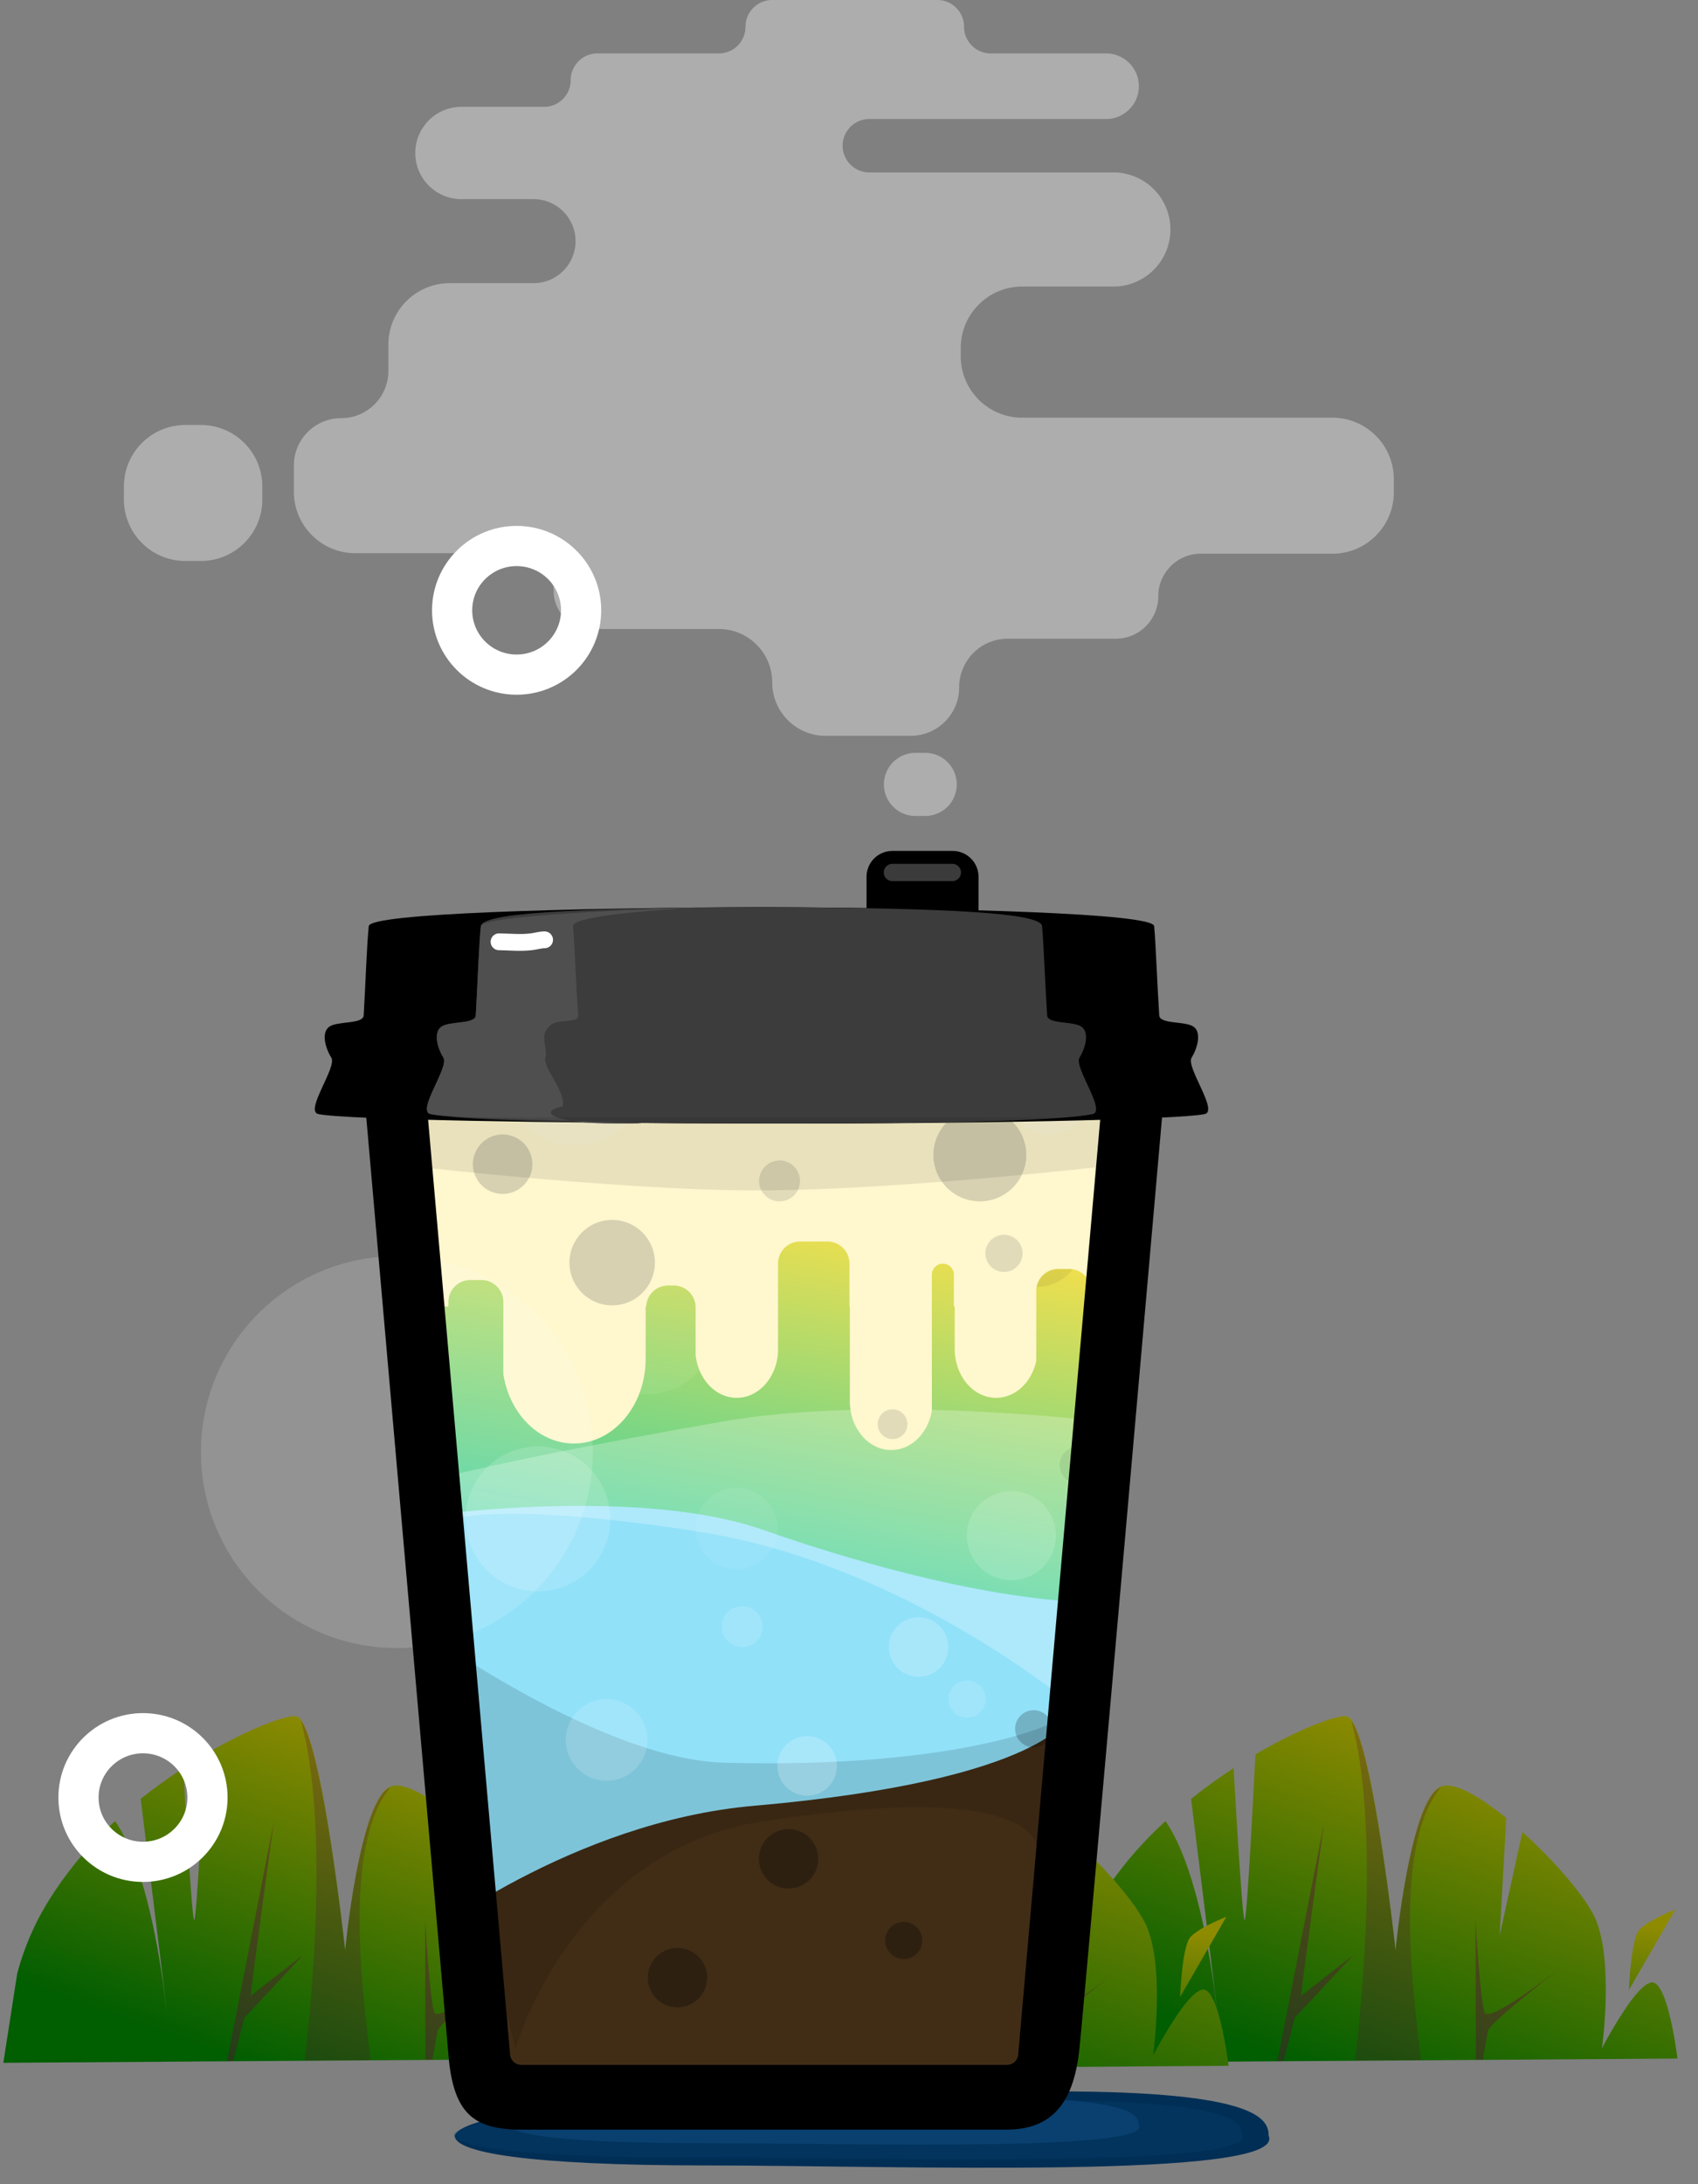
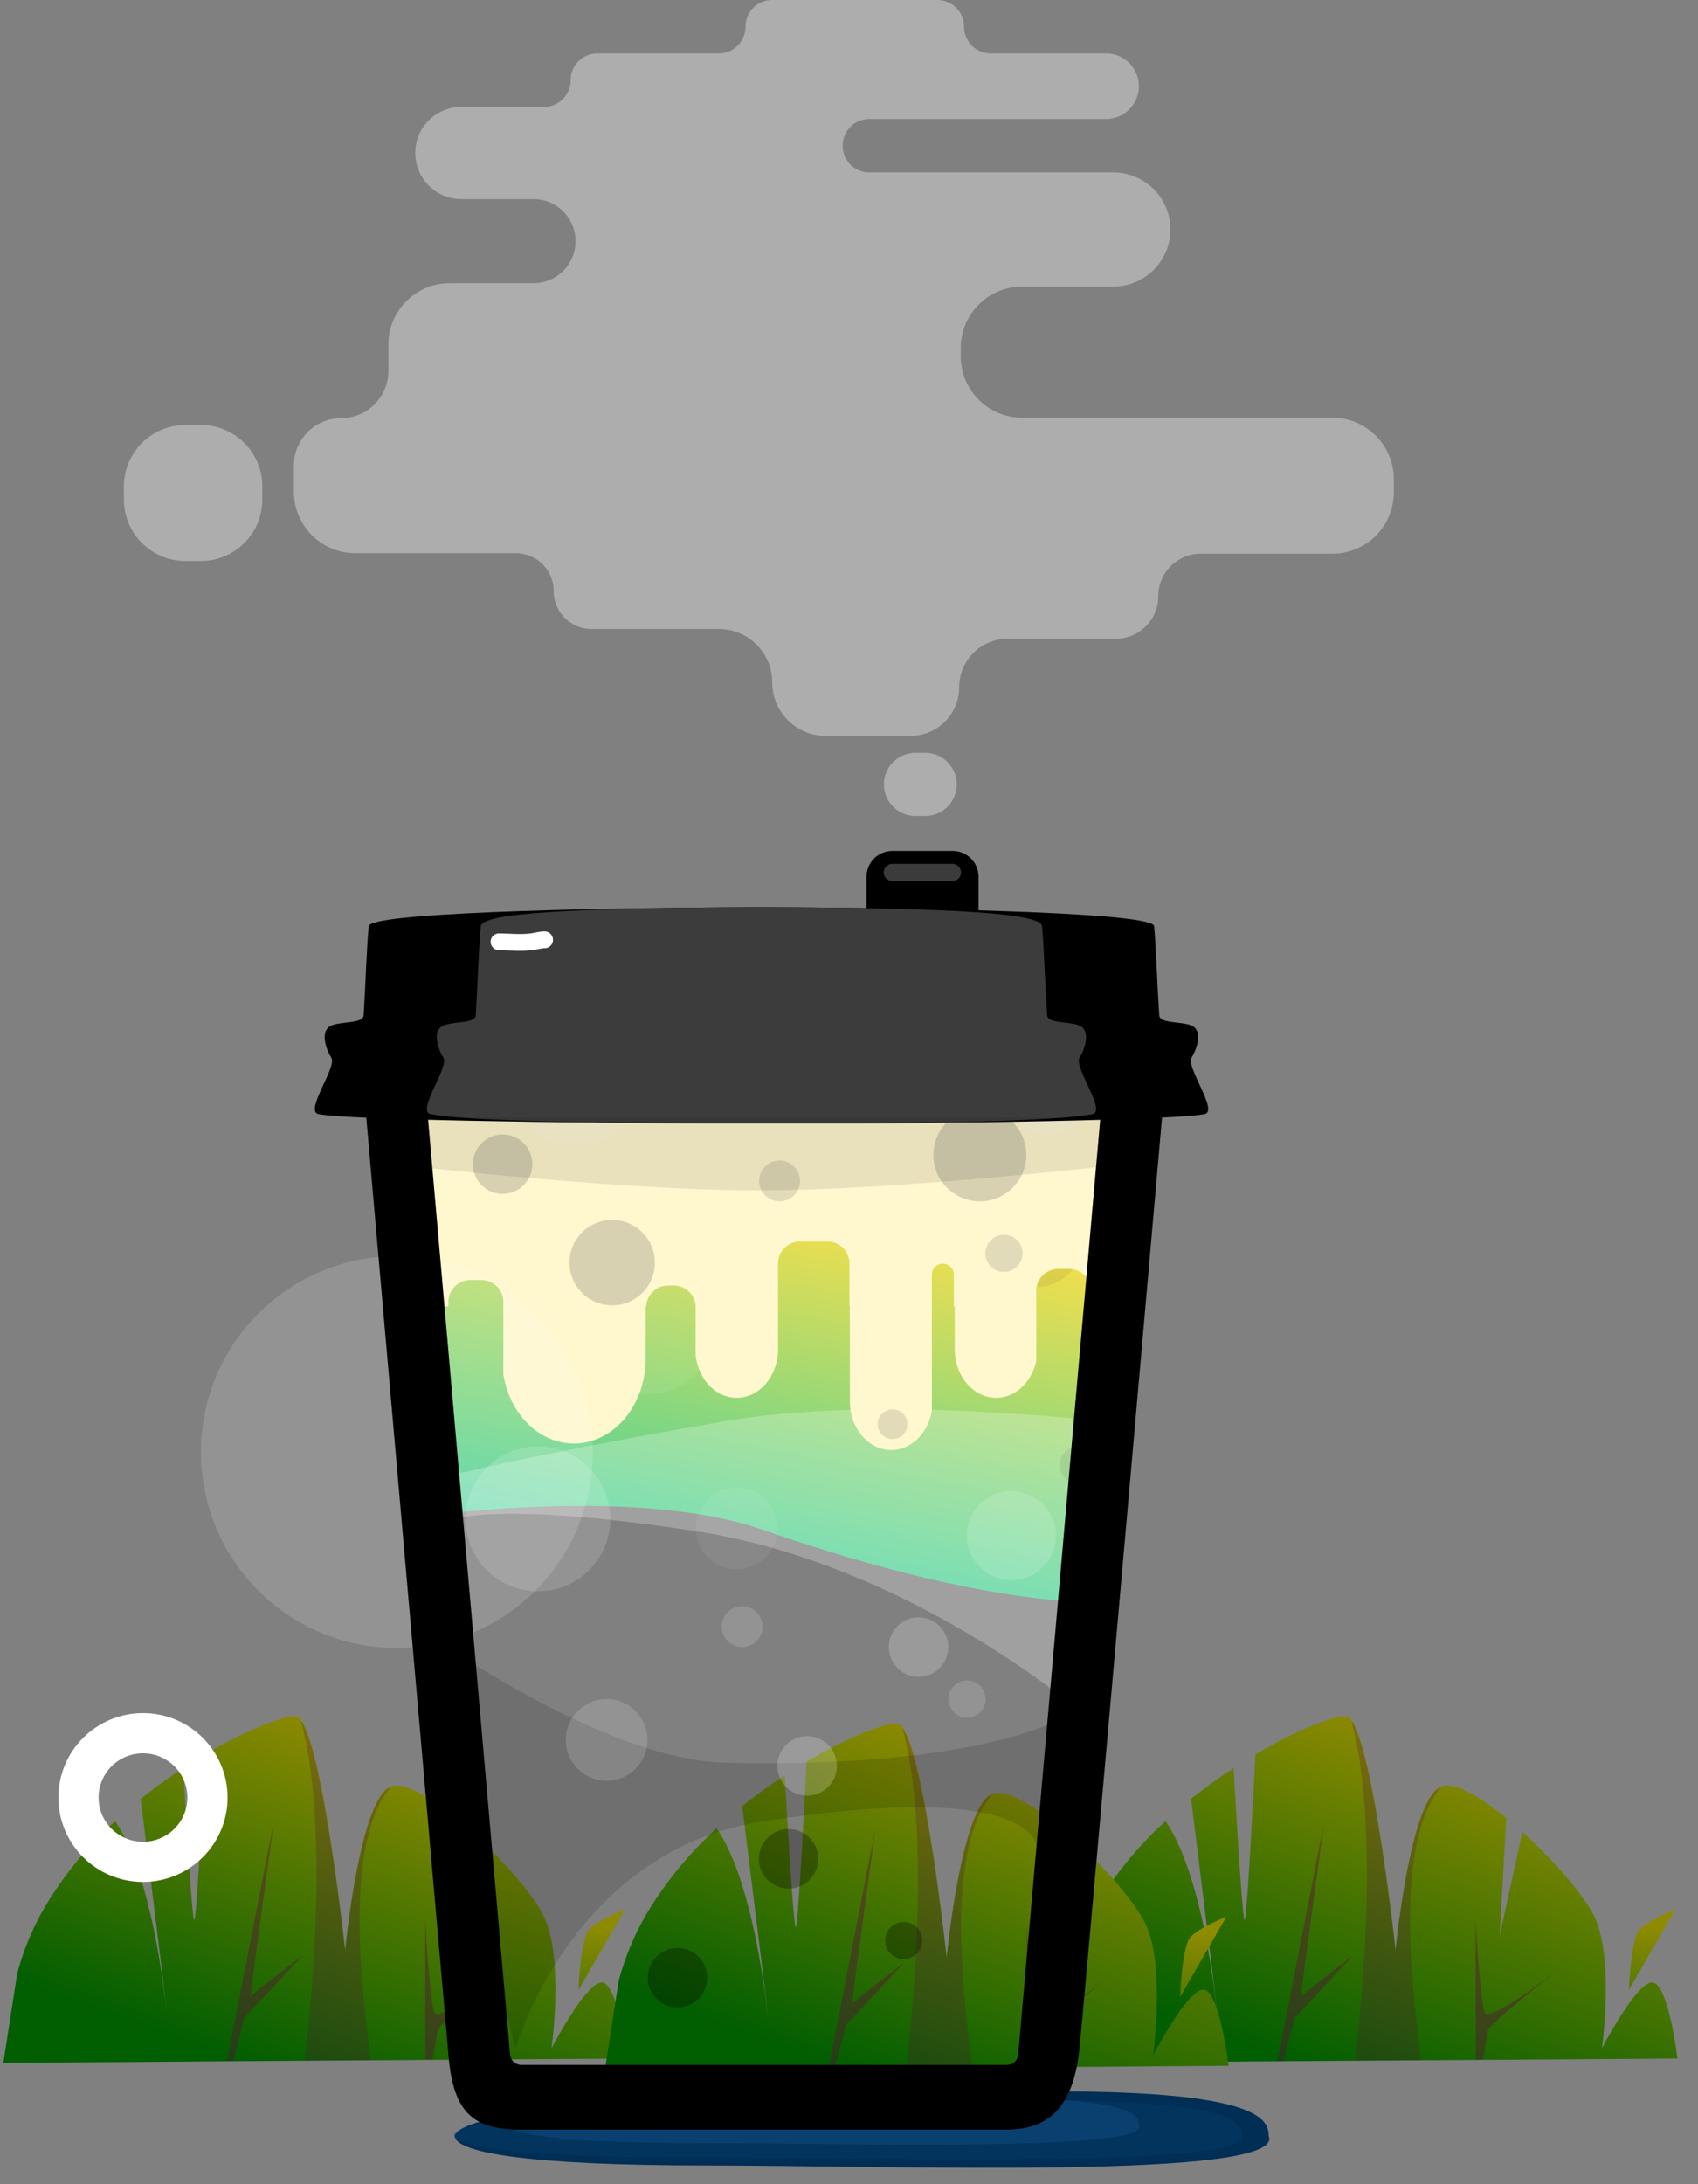
<svg xmlns="http://www.w3.org/2000/svg" width="507" height="652" fill="none">
  <rect width="100%" height="100%" fill="#808080" stroke="none" />
  <g clip-path="url(#a)">
    <path fill="url(#b)" d="m187.226 614.553-20.59.143-9.334.066-28.171.196-2.087.006-16.372.116-19.691.129-21.3.142-1.859.019-8.35.044-2.76.032-44.206.299-11.507.081 4.13-26.598a79.995 79.995 0 0 1 8.945-21.063 112.345 112.345 0 0 1 20.3-24.495c11.716 17.038 15.272 56.877 15.29 56.047.018-.829-5.006-41.467-7.66-62.67a159.066 159.066 0 0 1 12.704-9.189c.905 16.077 2.643 44.764 3.265 45.354.622.591 2.287-30.656 3.246-49.477 13.293-7.811 24.348-11.767 27.128-11.38a2.428 2.428 0 0 1 1.522 1.139c6.717 9.062 13.195 68.708 13.195 68.708s4.37-45.358 13.585-48.856c3.853-1.516 11.462 2.91 19.476 9.394l-1.981 35.093 6.789-30.912c9.521 8.578 18.625 19.135 21.561 25.393 5.903 12.606 2.194 39.182 2.194 39.182a124.357 124.357 0 0 1 8.065-13.386c2.41-3.331 4.896-6.046 6.748-6.295 4.949-.46 7.725 22.738 7.725 22.738Z" />
    <path fill="#5B0A3E" d="m110.642 615.012-19.691.129c1.983-16.568 7.442-70.3-1.107-101.464 6.717 9.061 13.195 68.707 13.195 68.707s4.37-45.357 13.585-48.855c-14.707 17.407-7.942 64.066-5.982 81.483Z" opacity=".24" style="mix-blend-mode:multiply" />
    <path fill="#5B0A3E" d="m90.43 583.699-17.488 18.727-3.29 12.838-1.86.019 13.935-71.179s-7.205 52.414-6.873 51.859c.333-.555 15.576-12.264 15.576-12.264ZM152.764 587.099c-3.675 2.854-21.816 17.093-22.155 19.249-.213 1.447-.962 5.541-1.489 8.545l-2.087.006-.101-41.768c.068 1.092 1.413 24.664 2.781 27.695 1.368 3.031 19.402-10.911 23.051-13.727Z" opacity=".4" style="mix-blend-mode:multiply" />
    <path fill="url(#c)" d="m186.566 570.06-13.82 23.989s.55-15.197 3.153-17.999c2.604-2.803 10.667-5.99 10.667-5.99Z" />
    <path fill="url(#d)" d="m500.861 614.553-20.59.143-9.335.066-28.17.196-2.087.006-16.372.116-19.691.129-21.3.142-1.859.019-8.351.044-2.758.032-44.208.299-11.506.081 4.129-26.598a80.006 80.006 0 0 1 8.946-21.063 112.313 112.313 0 0 1 20.3-24.495c11.715 17.038 15.272 56.877 15.29 56.047.018-.829-5.006-41.467-7.66-62.67a159.195 159.195 0 0 1 12.703-9.189c.906 16.077 2.644 44.764 3.266 45.354.622.591 2.286-30.656 3.246-49.477 13.292-7.811 24.348-11.767 27.128-11.38a2.435 2.435 0 0 1 1.522 1.139c6.716 9.062 13.195 68.708 13.195 68.708s4.37-45.358 13.585-48.856c3.853-1.516 11.462 2.91 19.476 9.394l-1.981 35.093 6.789-30.912c9.52 8.578 18.624 19.135 21.561 25.393 5.903 12.606 2.194 39.182 2.194 39.182a124.51 124.51 0 0 1 8.064-13.386c2.41-3.331 4.897-6.046 6.749-6.295 4.949-.46 7.725 22.738 7.725 22.738Z" />
    <path fill="#5B0A3E" d="m424.277 615.012-19.691.129c1.983-16.568 7.441-70.3-1.107-101.464 6.716 9.061 13.195 68.707 13.195 68.707s4.37-45.357 13.584-48.855c-14.706 17.407-7.941 64.066-5.981 81.483Z" opacity=".24" style="mix-blend-mode:multiply" />
    <path fill="#5B0A3E" d="m404.065 583.699-17.488 18.727-3.29 12.838-1.859.019 13.933-71.179s-7.204 52.414-6.872 51.859c.332-.555 15.576-12.264 15.576-12.264ZM466.399 587.099c-3.675 2.854-21.816 17.093-22.155 19.249-.213 1.447-.963 5.541-1.489 8.545l-2.087.006-.102-41.768c.069 1.092 1.413 24.664 2.781 27.695 1.368 3.031 19.403-10.911 23.052-13.727Z" opacity=".4" style="mix-blend-mode:multiply" />
    <path fill="url(#e)" d="m500.201 570.06-13.821 23.989s.551-15.197 3.154-17.999c2.604-2.803 10.667-5.99 10.667-5.99Z" />
    <path fill="url(#f)" d="m366.834 616.712-20.59.142-9.335.066-28.171.196-2.086.006-16.373.116-19.691.129-21.299.142-1.859.019-8.351.044-2.759.033-44.207.298-11.506.081 4.129-26.598a79.953 79.953 0 0 1 8.946-21.062 112.366 112.366 0 0 1 20.299-24.496c11.716 17.038 15.273 56.878 15.291 56.048.018-.83-5.007-41.468-7.66-62.671a159.195 159.195 0 0 1 12.703-9.189c.905 16.077 2.643 44.764 3.266 45.355.622.59 2.286-30.657 3.245-49.478 13.293-7.811 24.348-11.767 27.128-11.38a2.428 2.428 0 0 1 1.522 1.139c6.717 9.062 13.195 68.708 13.195 68.708s4.371-45.358 13.585-48.855c3.854-1.516 11.462 2.91 19.477 9.393l-1.981 35.093 6.788-30.912c9.521 8.578 18.625 19.135 21.562 25.394 5.902 12.605 2.193 39.181 2.193 39.181a124.52 124.52 0 0 1 8.065-13.386c2.41-3.331 4.897-6.046 6.748-6.295 4.95-.46 7.726 22.739 7.726 22.739Z" />
    <path fill="#5B0A3E" d="m290.249 617.17-19.691.129c1.984-16.568 7.442-70.3-1.107-101.464 6.717 9.061 13.195 68.707 13.195 68.707s4.371-45.357 13.585-48.855c-14.707 17.407-7.941 64.066-5.982 81.483Z" opacity=".24" style="mix-blend-mode:multiply" />
    <path fill="#5B0A3E" d="m270.04 585.858-17.488 18.726-3.29 12.838-1.86.019 13.934-71.179s-7.204 52.414-6.872 51.859c.332-.555 15.576-12.263 15.576-12.263ZM332.369 589.258c-3.674 2.853-21.816 17.092-22.154 19.249-.213 1.446-.963 5.541-1.489 8.544l-2.087.006-.102-41.768c.069 1.092 1.413 24.664 2.781 27.695 1.368 3.032 19.403-10.911 23.051-13.726Z" opacity=".4" style="mix-blend-mode:multiply" />
    <path fill="url(#g)" d="m366.176 572.218-13.821 23.989s.55-15.196 3.154-17.999c2.603-2.802 10.667-5.99 10.667-5.99Z" />
    <path stroke="#fff" stroke-width="12" d="M61.948 536.626c0 10.591-8.61 19.2-19.257 19.2-10.649 0-19.257-8.609-19.257-19.2s8.608-19.2 19.257-19.2c10.648 0 19.257 8.609 19.257 19.2Z" />
    <path fill="#002E55" d="M135.777 637.596c0 4.872 20.73 8.865 75.42 8.865 54.691 0 173.335 4.367 167.601-8.865 0-4.871-3.031-13.231-63.07-13.231-60.04 0-175.981 1.764-179.951 13.231Z" />
    <path fill="#09406F" d="M135.537 637.255c0 3.772 20.074 6.863 73.033 6.863 52.96 0 167.848 3.382 162.296-6.863 0-3.772-2.935-10.244-61.074-10.244-58.139 0-170.411 1.366-174.255 10.244Z" opacity=".33" />
    <path fill="#09406F" d="M152.299 634.324c0 3.018 16.014 5.49 58.262 5.49 42.249 0 133.902 2.706 129.473-5.49 0-3.018-2.342-8.196-48.723-8.196-46.38 0-135.945 1.093-139.012 8.196Z" />
-     <path fill="#412D16" d="M325.481 322.054H131.026c-5.239 0-9.337 4.517-8.829 9.732l28.409 291.309a5.544 5.544 0 0 0 5.518 5.006h144.259a5.544 5.544 0 0 0 5.518-5.006l28.409-291.309c.508-5.215-3.59-9.732-8.829-9.732Z" />
    <mask id="h" width="214" height="310" x="121" y="320" maskUnits="userSpaceOnUse" style="mask-type:alpha">
      <path fill="#412D16" d="M330.372 320.945H126.133a4.436 4.436 0 0 0-4.415 4.863l27.92 288.372c.825 8.525 7.99 15.03 16.555 15.03h124.119c8.565 0 15.73-6.505 16.555-15.03l27.92-288.372a4.436 4.436 0 0 0-4.415-4.863Z" />
    </mask>
    <g mask="url(#h)">
-       <path fill="#91E1F9" d="M129.255 437.377h190.48v74.516s-6.548 19.516-94.645 27.204c-54.595 4.764-99.406 40.215-99.406 40.215l3.571-141.935Z" />
      <path fill="#000" d="M119.031 481.73s57.843 43.457 97.269 44.5c71.08 1.88 97.891-11.909 97.891-11.909l-4.364 41.993s11.223-26.951-82.304-12.535c-56.744 8.746-73.575 67.689-73.575 67.689L119.031 481.73Z" opacity=".13" />
      <path fill="url(#i)" d="M120.139 350.886h215.119V478.1s-33.045 4.543-107.559-21.419c-39.692-13.829-107.56-3.245-107.56-3.245v-102.55Z" />
      <path fill="#fff" d="M328.604 424.318s-66.287-8.044-112.487 0c-78.059 13.591-97.088 20.258-97.088 20.258l6.026 20.634s-17.409-23.462 83.027-8.045c62.27 9.56 112.488 52.287 112.488 52.287l8.034-85.134Z" opacity=".25" />
      <path fill="#fff" d="M181.127 531.63c6.737 0 12.198-5.461 12.198-12.197 0-6.737-5.461-12.198-12.198-12.198-6.736 0-12.197 5.461-12.197 12.198 0 6.736 5.461 12.197 12.197 12.197Z" opacity=".15" />
      <path fill="#000" d="M269.833 584.855a5.545 5.545 0 1 0 0-11.09 5.545 5.545 0 0 0 0 11.09Z" opacity=".29" />
      <path fill="#fff" d="M288.687 512.779a5.545 5.545 0 1 0-.001-11.089 5.545 5.545 0 0 0 .001 11.089ZM301.992 471.751c7.349 0 13.306-5.957 13.306-13.306 0-7.349-5.957-13.306-13.306-13.306-7.349 0-13.306 5.957-13.306 13.306 0 7.349 5.957 13.306 13.306 13.306ZM160.613 475.078c11.942 0 21.623-9.681 21.623-21.623 0-11.942-9.681-21.623-21.623-21.623-11.942 0-21.623 9.681-21.623 21.623 0 11.942 9.681 21.623 21.623 21.623ZM221.601 491.71a6.098 6.098 0 0 0 6.098-6.099 6.098 6.098 0 0 0-6.098-6.098 6.098 6.098 0 1 0 0 12.197Z" opacity=".15" />
      <path fill="#000" d="M235.461 563.788a8.871 8.871 0 1 0 0-17.743 8.871 8.871 0 0 0 0 17.743ZM202.195 599.27a8.871 8.871 0 1 0 0-17.741 8.871 8.871 0 0 0 0 17.741Z" opacity=".29" />
      <path fill="#fff" d="M219.938 468.502c6.736 0 12.197-5.461 12.197-12.197 0-6.737-5.461-12.198-12.197-12.198-6.737 0-12.198 5.461-12.198 12.198 0 6.736 5.461 12.197 12.198 12.197Z" opacity=".07" />
-       <path fill="#000" d="M308.646 521.65a5.544 5.544 0 1 0 0-11.088 5.544 5.544 0 0 0 0 11.088Z" opacity=".21" />
      <path fill="#000" d="M321.953 442.921a5.545 5.545 0 1 0-.001-11.09 5.545 5.545 0 0 0 .001 11.09ZM309.756 384.151c7.349 0 13.306-5.958 13.306-13.307 0-7.348-5.957-13.306-13.306-13.306-7.349 0-13.307 5.958-13.307 13.306 0 7.349 5.958 13.307 13.307 13.307Z" opacity=".07" />
      <path fill="#fff" d="M192.767 416.308c11.942 0 21.623-9.681 21.623-21.623 0-11.942-9.681-21.623-21.623-21.623-11.942 0-21.622 9.681-21.622 21.623 0 11.942 9.68 21.623 21.622 21.623ZM260.411 428.505a6.098 6.098 0 1 0 0-12.197 6.099 6.099 0 1 0 0 12.197Z" opacity=".07" />
      <path fill="#fff" d="M274.269 500.582a8.87 8.87 0 0 0 8.871-8.871 8.87 8.87 0 0 0-8.871-8.871 8.871 8.871 0 0 0 0 17.742ZM241.006 536.065a8.871 8.871 0 1 0 0-17.743 8.871 8.871 0 0 0 0 17.743Z" opacity=".21" />
      <path fill="#FFF7CE" fill-rule="evenodd" d="M120.687 320.347c-.518-4.302-1.967-16.322.125-17.002 5.463-1.776 12.036-1.317 20.805-.705 6.971.487 15.329 1.071 25.621.705 23.274-.826 46.452-.553 69.818-.277 11.755.138 23.558.277 35.444.277 15.228 0 26.895-.166 35.932-.295 13.089-.187 20.662-.296 25.553.295 2.272.275.943 11.166.28 16.596a91.273 91.273 0 0 0-.28 2.435l-5.58 62.425c-.178 1.99-1.187 3.66-2.594 4.546v-3.943a6.561 6.561 0 0 0-6.562-6.561h-3.28a6.561 6.561 0 0 0-6.562 6.561v20.887c-1.356 6.329-6.206 11.012-11.982 11.012-6.826 0-12.359-6.542-12.359-14.61v-12.662h-.264v-9.548a3.281 3.281 0 0 0-6.561 0v40.633c-1.118 6.71-6.122 11.77-12.126 11.77-6.826 0-12.36-6.541-12.36-14.609v-28.246h-.119v-12.829a6.562 6.562 0 0 0-6.562-6.561h-8.201a6.562 6.562 0 0 0-6.562 6.561v26.339c-.371 7.674-5.754 13.762-12.339 13.762-6.309 0-11.513-5.588-12.266-12.804v-14.174a6.561 6.561 0 0 0-6.561-6.561h-1.641a6.562 6.562 0 0 0-6.555 6.267h-.168v15.584c0 13.986-9.591 25.323-21.423 25.323-10.49 0-19.219-8.911-21.064-20.679v-21.574a6.561 6.561 0 0 0-6.561-6.561h-3.281a6.56 6.56 0 0 0-6.561 6.561v1.346h-1.077c-2.481 0-4.577-2.173-4.902-5.079l-7.1-63.554a130.74 130.74 0 0 0-.125-1.051Z" clip-rule="evenodd" />
      <path fill="#606060" d="M299.775 379.716a5.545 5.545 0 1 0-.001-11.09 5.545 5.545 0 0 0 .001 11.09ZM266.51 429.615a4.435 4.435 0 1 0-.001-8.871 4.435 4.435 0 0 0 .001 8.871Z" opacity=".19" />
      <path fill="#fff" d="M313.082 338.688c7.349 0 13.306-5.957 13.306-13.306 0-7.349-5.957-13.307-13.306-13.307-7.349 0-13.307 5.958-13.307 13.307s5.958 13.306 13.307 13.306ZM171.701 342.014c11.942 0 21.623-9.681 21.623-21.623 0-11.942-9.681-21.622-21.623-21.622-11.942 0-21.623 9.68-21.623 21.622s9.681 21.623 21.623 21.623Z" opacity=".15" />
      <path fill="#606060" d="M232.689 358.647a6.099 6.099 0 1 0-.001-12.197 6.099 6.099 0 0 0 .001 12.197Z" opacity=".19" />
      <path fill="#606060" d="M150.078 356.429a8.87 8.87 0 1 0 0-17.741 8.87 8.87 0 1 0 0 17.741ZM182.789 389.695c7.043 0 12.752-5.709 12.752-12.752 0-7.042-5.709-12.752-12.752-12.752-7.043 0-12.752 5.71-12.752 12.752 0 7.043 5.709 12.752 12.752 12.752ZM292.568 358.647c7.655 0 13.861-6.205 13.861-13.86 0-7.656-6.206-13.861-13.861-13.861s-13.861 6.205-13.861 13.861c0 7.655 6.206 13.86 13.861 13.86Z" opacity=".25" />
    </g>
    <path stroke="#fff" stroke-linecap="round" stroke-width="5.02" d="M136.289 310.728h17.446" />
    <path fill="#fff" d="M118.5 492c32.309 0 58.5-26.191 58.5-58.5S150.809 375 118.5 375 60 401.191 60 433.5 86.191 492 118.5 492Z" opacity=".15" />
    <path fill="#000" d="M284.456 254.034h-18.001a7.715 7.715 0 0 0-7.715 7.715v18a7.715 7.715 0 0 0 7.715 7.715h18.001a7.715 7.715 0 0 0 7.714-7.715v-18a7.715 7.715 0 0 0-7.714-7.715Z" />
    <path fill="#3B3B3B" d="M284.455 257.891h-18.001a2.57 2.57 0 1 0 0 5.143h18.001a2.573 2.573 0 0 0 0-5.143Z" />
    <path fill="#000" d="m107.166 308.528 26.889 306.653c1.748 16.363 8.021 20.595 21.868 20.595h144.484c13.445 0 20.121-7.579 21.869-23.941 1.748-16.363 26.889-303.307 26.889-303.307H107.166Zm19.806 15.991h202.386l-25.336 288.865a3.347 3.347 0 0 1-3.334 3.054H155.643a3.347 3.347 0 0 1-3.334-3.054l-25.337-288.865Z" />
    <path fill="#000" d="M355.789 315.761c1.751-2.814 3.045-7.498.609-9.247-2.436-1.749-10.096-.684-10.263-3.376-.655-10.052-1.005-21.078-1.523-26.659-.396-3.817-58.671-5.414-117.251-5.673-58.549.259-116.809 1.856-117.251 5.673-.594 5.581-.929 16.607-1.523 26.659-.182 2.692-7.811 1.612-10.278 3.376-2.467 1.764-1.142 6.433.624 9.247 1.767 2.813-8.1 15.938-3.868 16.835 7.949 1.673 69.909 2.722 132.311 2.829 62.402.106 124.378-1.156 132.326-2.829 4.188-.897-5.664-14.037-3.913-16.835Z" />
    <path fill="#3C3C3C" d="M322.322 315.761c1.751-2.814 3.046-7.498.609-9.247-2.436-1.749-10.095-.684-10.263-3.376-.655-10.052-1.005-21.078-1.523-26.659-.396-3.817-25.204-5.414-83.784-5.673-58.549.259-83.342 1.856-83.784 5.673-.594 5.581-.929 16.607-1.523 26.659-.183 2.692-7.811 1.612-10.278 3.376-2.467 1.764-1.142 6.433.624 9.247 1.766 2.813-8.101 15.938-3.868 16.835 7.949 1.673 36.442 2.722 98.844 2.829 62.402.106 90.911-1.156 98.86-2.829 4.187-.897-5.665-14.037-3.914-16.835Z" />
-     <path fill="#4F4F4F" d="M163.022 315.212c0-4.184-1.673-5.857.837-8.698 2.51-2.84 8.92-.684 8.752-3.376-.655-10.052-1.005-21.078-1.523-26.659-.396-3.817 39.54-5.673 39.54-5.673s-66.609 1.856-67.051 5.673c-.594 5.581-.929 16.607-1.523 26.659-.183 2.692-7.811 1.612-10.278 3.376-2.467 1.764-1.142 6.433.624 9.247 1.766 2.813-8.101 15.938-3.868 16.835 7.949 1.673 87.492 2.828 55.407 2.829-18.56 0-23.846-3.48-15.897-5.153.837-5.02-6.771-12.262-5.02-15.06Z" />
    <path fill="#000" fill-opacity=".09" d="M112.822 333.618h227.574v13.387s-69.741 8.415-114.624 8.367c-44.23-.048-112.95-8.367-112.95-8.367v-13.387Z" />
    <path stroke="#fff" stroke-linecap="round" stroke-width="5.02" d="M149.004 281.159c3.342.044 6.443.396 9.741-.016 1.227-.153 2.647-.575 3.861-.575" />
    <g opacity=".68">
      <path fill="#fff" fill-rule="evenodd" d="M287.85 7.975A7.975 7.975 0 0 0 279.875 0h-49.3a7.975 7.975 0 0 0-7.975 7.975 7.975 7.975 0 0 1-7.975 7.975h-36.25a7.975 7.975 0 0 0-7.975 7.975 7.975 7.975 0 0 1-7.975 7.975h-24.65C130.167 31.9 124 38.067 124 45.675c0 7.608 6.167 13.775 13.775 13.775h21.534c6.926 0 12.541 5.615 12.541 12.54 0 6.927-5.615 12.542-12.541 12.542h-24.998c-10.132 0-18.346 8.214-18.346 18.346v7.853c0 7.792-6.316 14.108-14.108 14.108-7.79 0-14.107 6.316-14.107 14.107v7.853c0 10.132 8.214 18.346 18.347 18.346h47.912c6.249 0 11.315 5.066 11.315 11.315s5.066 11.315 11.315 11.315h37.985c8.809 0 15.95 7.141 15.95 15.95s7.141 15.95 15.95 15.95h25.375c8.008 0 14.5-6.492 14.5-14.5s6.492-14.5 14.5-14.5h32.263c7.007 0 12.687-5.68 12.687-12.687s5.681-12.688 12.688-12.688h39.291c10.132 0 18.346-8.214 18.346-18.346v-3.907c0-10.133-8.214-18.347-18.346-18.347h-92.616c-10.132 0-18.346-8.214-18.346-18.346v-2.457c0-10.133 8.214-18.347 18.346-18.347h27.225c9.41 0 17.038-7.628 17.038-17.037 0-9.41-7.628-17.038-17.038-17.038h-72.862a7.975 7.975 0 0 1 0-15.95h70.688c5.405 0 9.787-4.382 9.787-9.787 0-5.406-4.382-9.788-9.787-9.788h-34.438a7.975 7.975 0 0 1-7.975-7.975Zm-2.174 226.2a9.425 9.425 0 0 0-9.425-9.425h-2.9a9.425 9.425 0 0 0-9.425 9.425 9.425 9.425 0 0 0 9.425 9.425h2.9a9.425 9.425 0 0 0 9.425-9.425ZM37 145.222c0-10.133 8.214-18.347 18.347-18.347h4.631c10.133 0 18.347 8.214 18.347 18.347v3.906c0 10.133-8.214 18.347-18.347 18.347h-4.632c-10.132 0-18.346-8.214-18.346-18.347v-3.906Z" clip-rule="evenodd" opacity=".52" />
    </g>
-     <path stroke="#fff" stroke-width="12" d="M173.514 182.2c0 10.591-8.609 19.2-19.257 19.2-10.648 0-19.257-8.609-19.257-19.2s8.609-19.2 19.257-19.2c10.648 0 19.257 8.609 19.257 19.2Z" />
  </g>
  <defs>
    <linearGradient id="b" x1="89.043" x2="124.602" y1="621.418" y2="521.392" gradientUnits="userSpaceOnUse">
      <stop stop-color="#015E01" />
      <stop offset="1" stop-color="#8F8B01" />
    </linearGradient>
    <linearGradient id="c" x1="174.159" x2="180.274" y1="624.586" y2="575.022" gradientUnits="userSpaceOnUse">
      <stop stop-color="#015E01" />
      <stop offset="1" stop-color="#8F8B01" />
    </linearGradient>
    <linearGradient id="d" x1="402.678" x2="438.237" y1="621.418" y2="521.392" gradientUnits="userSpaceOnUse">
      <stop stop-color="#015E01" />
      <stop offset="1" stop-color="#8F8B01" />
    </linearGradient>
    <linearGradient id="e" x1="487.794" x2="493.909" y1="624.586" y2="575.022" gradientUnits="userSpaceOnUse">
      <stop stop-color="#015E01" />
      <stop offset="1" stop-color="#8F8B01" />
    </linearGradient>
    <linearGradient id="f" x1="268.651" x2="304.21" y1="623.577" y2="523.55" gradientUnits="userSpaceOnUse">
      <stop stop-color="#015E01" />
      <stop offset="1" stop-color="#8F8B01" />
    </linearGradient>
    <linearGradient id="g" x1="353.769" x2="359.883" y1="626.744" y2="577.18" gradientUnits="userSpaceOnUse">
      <stop stop-color="#015E01" />
      <stop offset="1" stop-color="#8F8B01" />
    </linearGradient>
    <linearGradient id="i" x1="222.898" x2="244.689" y1="470.371" y2="354.533" gradientUnits="userSpaceOnUse">
      <stop stop-color="#42D2A0" />
      <stop offset="1" stop-color="#FFE046" />
    </linearGradient>
    <clipPath id="a">
      <path fill="#fff" d="M0 0h507v652H0z" />
    </clipPath>
  </defs>
</svg>